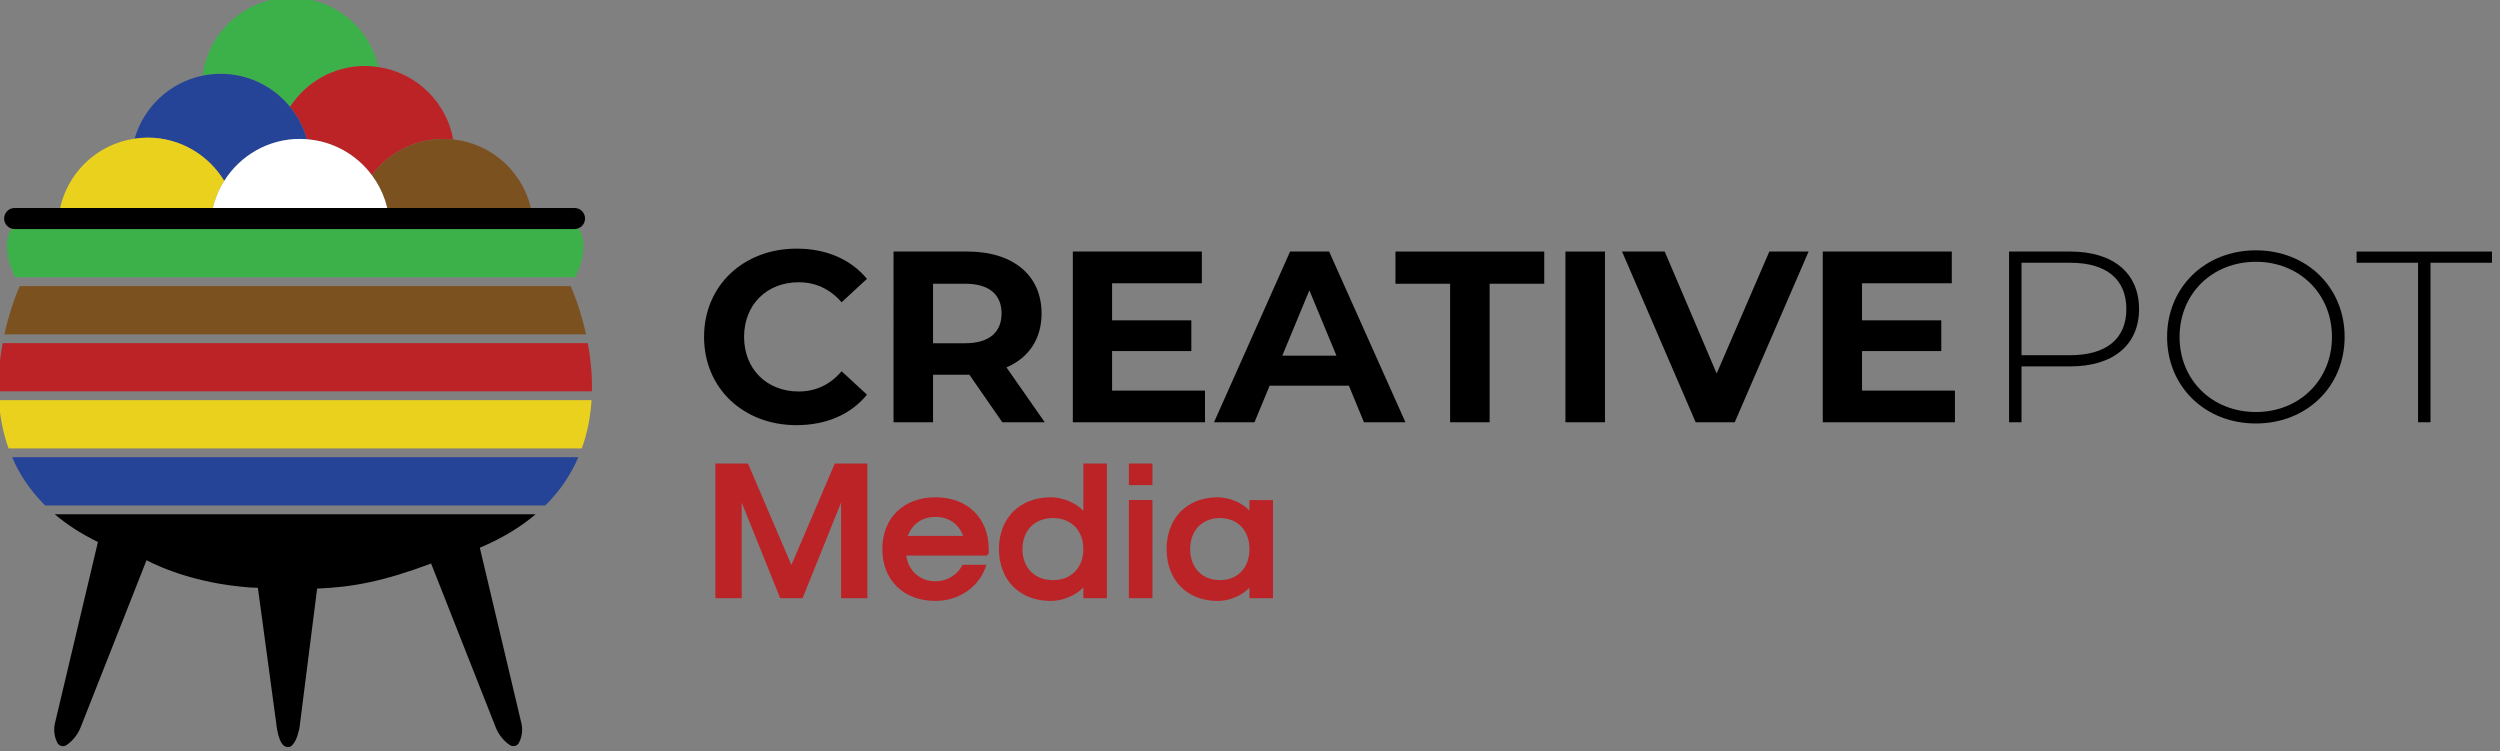
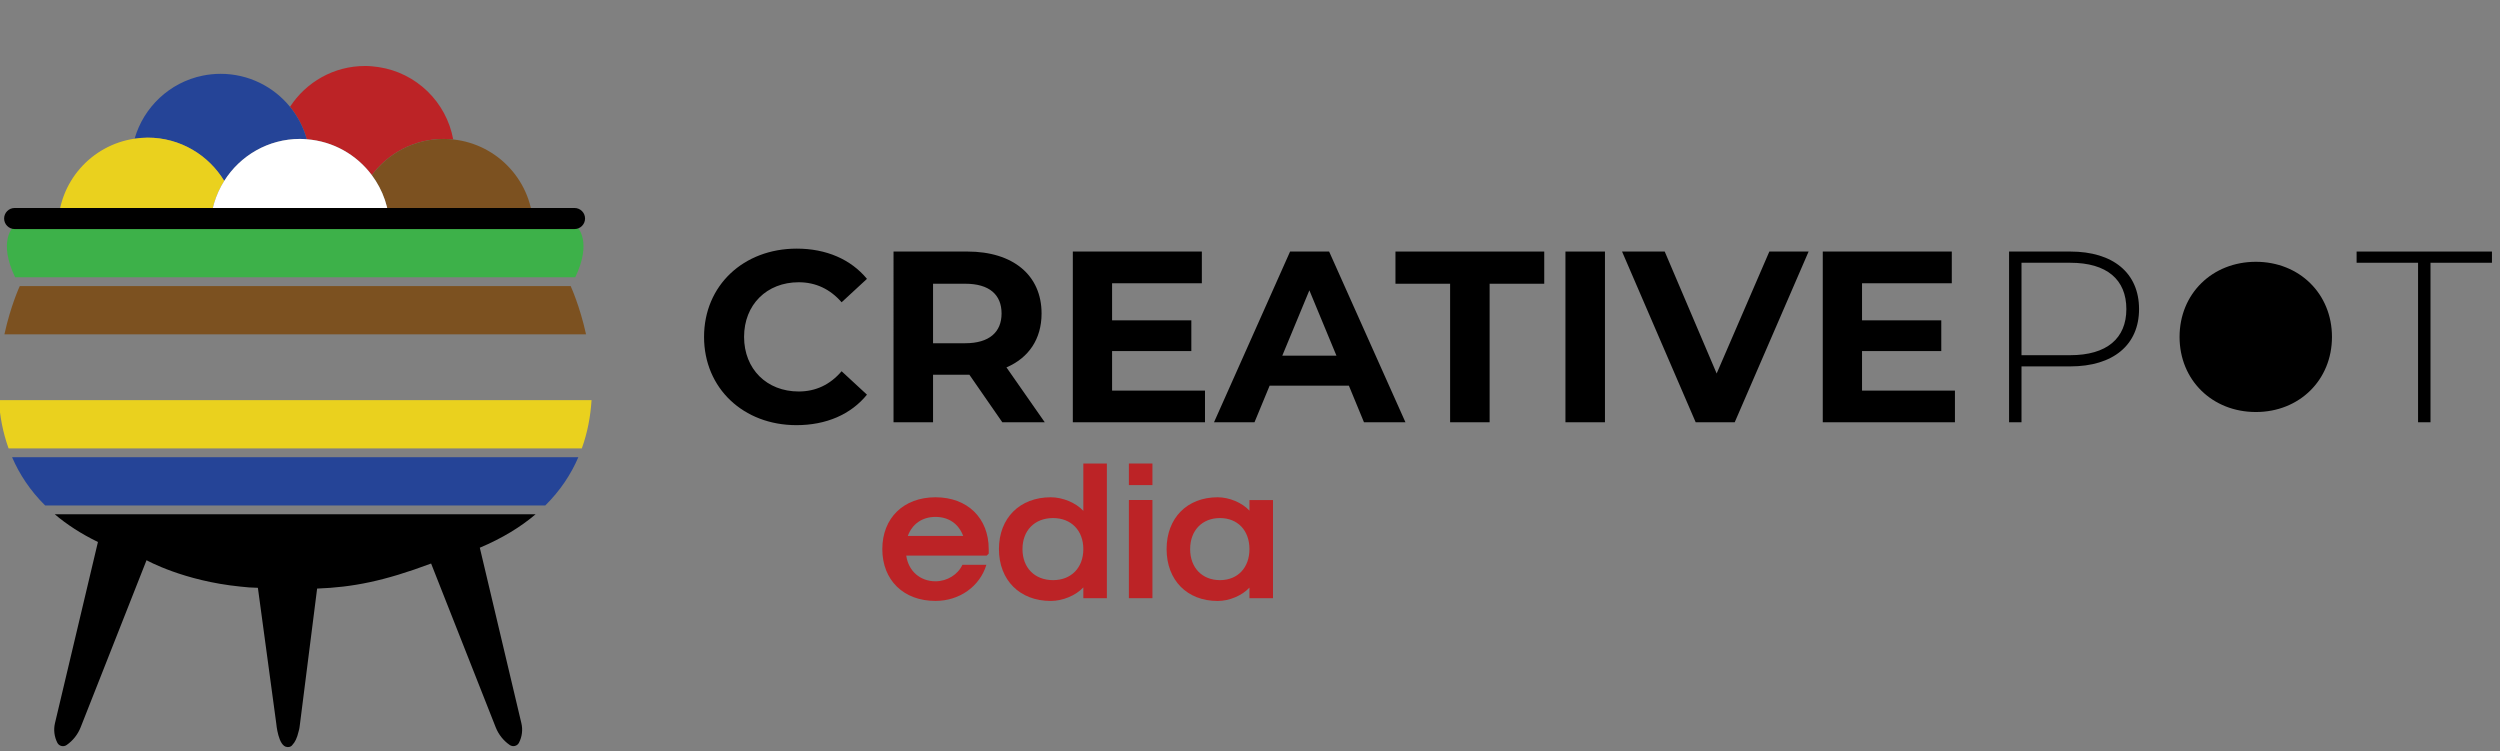
<svg xmlns="http://www.w3.org/2000/svg" width="132.292mm" height="39.761mm" viewBox="0 0 132.292 39.761" version="1.1" id="svg21789">
  <rect x="0" y="0" width="132.292" height="39.761" fill="#808080" stroke="none" />
  <defs id="defs21786" />
  <g id="layer1" transform="translate(-25.86,-55.718)">
    <g id="g422" transform="matrix(0.17,0,0,0.17,-6.113,7.149)">
      <g class="st0" id="g374" style="enable-background:new">
        <path d="m 407.23,390.57 c 0,-16.02 12.3,-27.48 28.85,-27.48 9.19,0 16.85,3.34 21.86,9.41 l -7.89,7.29 c -3.57,-4.1 -8.05,-6.23 -13.36,-6.23 -9.94,0 -17,6.98 -17,17 0,10.02 7.06,17 17,17 5.31,0 9.79,-2.12 13.36,-6.3 l 7.89,7.29 c -5.01,6.15 -12.68,9.49 -21.94,9.49 -16.47,0.01 -28.77,-11.45 -28.77,-27.47 z" id="path358" />
        <path d="m 500.07,417.14 -10.25,-14.8 h -0.61 -10.7 v 14.8 h -12.3 V 364 h 23 c 14.2,0 23.08,7.36 23.08,19.28 0,7.97 -4.02,13.82 -10.93,16.78 l 11.92,17.08 z m -11.54,-43.12 h -10.02 v 18.52 h 10.02 c 7.52,0 11.31,-3.49 11.31,-9.26 0,-5.84 -3.79,-9.26 -11.31,-9.26 z" id="path360" />
        <path d="m 563.16,407.27 v 9.87 H 522.02 V 364 h 40.16 v 9.87 h -27.94 v 11.54 h 24.67 v 9.57 h -24.67 v 12.3 h 28.92 z" id="path362" />
        <path d="m 607.95,405.75 h -24.67 l -4.71,11.39 h -12.6 L 589.65,364 h 12.15 l 23.76,53.14 h -12.91 z m -3.87,-9.34 -8.43,-20.34 -8.43,20.34 z" id="path364" />
        <path d="m 639.45,374.02 h -17 V 364 h 46.31 v 10.02 h -17 v 43.12 h -12.3 v -43.12 z" id="path366" />
        <path d="m 675.36,364 h 12.3 v 53.14 h -12.3 z" id="path368" />
        <path d="m 751.05,364 -23,53.14 H 715.9 L 692.98,364 h 13.28 l 16.17,37.96 16.4,-37.96 z" id="path370" />
        <path d="m 796.6,407.27 v 9.87 H 755.46 V 364 h 40.16 v 9.87 h -27.94 v 11.54 h 24.67 v 9.57 h -24.67 v 12.3 h 28.92 z" id="path372" />
      </g>
      <g class="st0" id="g382" style="enable-background:new">
        <path d="m 853.91,381.91 c 0,11.16 -8.05,17.84 -21.41,17.84 h -15.18 v 17.38 h -3.87 V 364 h 19.05 c 13.36,0 21.41,6.68 21.41,17.91 z m -3.95,0 c 0,-9.19 -6.07,-14.42 -17.46,-14.42 h -15.18 v 28.77 h 15.18 c 11.39,0 17.46,-5.24 17.46,-14.35 z" id="path376" />
-         <path d="m 862.64,390.57 c 0,-15.41 11.77,-26.95 27.63,-26.95 15.79,0 27.63,11.46 27.63,26.95 0,15.49 -11.84,26.95 -27.63,26.95 -15.86,0 -27.63,-11.54 -27.63,-26.95 z m 51.32,0 c 0,-13.44 -10.17,-23.38 -23.68,-23.38 -13.59,0 -23.76,9.94 -23.76,23.38 0,13.44 10.17,23.38 23.76,23.38 13.51,0 23.68,-9.94 23.68,-23.38 z" id="path378" />
+         <path d="m 862.64,390.57 z m 51.32,0 c 0,-13.44 -10.17,-23.38 -23.68,-23.38 -13.59,0 -23.76,9.94 -23.76,23.38 0,13.44 10.17,23.38 23.76,23.38 13.51,0 23.68,-9.94 23.68,-23.38 z" id="path378" />
        <path d="M 940.76,367.49 H 921.63 V 364 h 42.13 v 3.49 h -19.13 v 49.65 h -3.87 z" id="path380" />
      </g>
      <g class="st0" id="g394" style="enable-background:new">
-         <path class="st1" d="m 410.77,429.98 h 10.14 l 13.51,31.59 13.51,-31.59 h 10.14 v 41.92 h -8.19 V 442.14 L 437.9,471.9 h -6.97 l -11.98,-29.76 v 29.76 h -8.19 v -41.92 z" id="path384" style="fill:#bc2326" />
        <path class="st1" d="m 462.72,456.62 c 0,-9.66 6.6,-16.13 16.56,-16.13 9.96,0 16.56,6.48 16.56,16.13 v 1.41 l -0.61,0.61 h -25.06 c 0.67,4.83 4.34,8 9.11,8 3.61,0 6.97,-2.08 8.37,-5.13 h 7.46 c -2.02,6.72 -8.37,11.24 -15.83,11.24 -9.96,0.01 -16.56,-6.47 -16.56,-16.13 z m 25.17,-4.09 c -1.41,-3.79 -4.52,-5.93 -8.62,-5.93 -4.09,0 -7.21,2.14 -8.62,5.93 z" id="path386" style="fill:#bc2326" />
        <path class="st1" d="m 499.02,456.62 c 0,-9.66 6.48,-16.13 16.13,-16.13 3.73,0 7.82,1.71 10.14,4.22 v -14.73 h 7.33 v 41.92 h -7.33 v -3.36 c -2.32,2.51 -6.42,4.22 -10.14,4.22 -9.65,0 -16.13,-6.48 -16.13,-16.14 z m 26.27,0 c 0,-5.8 -3.79,-9.66 -9.41,-9.66 -5.74,0 -9.53,3.85 -9.53,9.66 0,5.81 3.79,9.66 9.53,9.66 5.63,0 9.41,-3.85 9.41,-9.66 z" id="path388" style="fill:#bc2326" />
        <path class="st1" d="m 539.47,429.98 h 7.33 v 6.72 h -7.33 z m 0,11.36 h 7.33 v 30.56 h -7.33 z" id="path390" style="fill:#bc2326" />
        <path class="st1" d="m 551.21,456.62 c 0,-9.66 6.36,-16.13 15.89,-16.13 3.61,0 7.58,1.65 9.9,4.16 v -3.3 h 7.33 v 30.56 H 577 v -3.3 c -2.32,2.5 -6.29,4.16 -9.9,4.16 -9.54,-0.01 -15.89,-6.49 -15.89,-16.15 z m 25.79,0 c 0,-5.8 -3.67,-9.66 -9.17,-9.66 -5.56,0 -9.29,3.85 -9.29,9.66 0,5.81 3.73,9.66 9.29,9.66 5.5,0 9.17,-3.85 9.17,-9.66 z" id="path392" style="fill:#bc2326" />
      </g>
-       <path class="st2" d="m 278.35,318.95 c 4.97,-7.65 13.58,-12.72 23.38,-12.72 1.42,0 2.8,0.14 4.16,0.34 -2.85,-12.37 -13.91,-21.61 -27.15,-21.61 -14.17,0 -25.85,10.58 -27.62,24.27 1.81,-0.37 3.69,-0.57 5.61,-0.57 8.73,0.01 16.51,4.02 21.62,10.29 z" id="path396" style="fill:#3db149" />
      <path class="st1" d="m 278.35,318.95 c 2.39,2.93 4.17,6.36 5.22,10.1 8.3,0.62 15.56,4.87 20.25,11.17 5.08,-6.83 13.19,-11.27 22.36,-11.27 1,0 1.99,0.06 2.97,0.16 -2.12,-11.66 -11.47,-20.77 -23.25,-22.53 -1.36,-0.2 -2.74,-0.34 -4.16,-0.34 -9.81,-0.01 -18.42,5.06 -23.39,12.71 z" id="path398" style="fill:#bc2326" />
      <path class="st3" d="m 257.88,342.01 c 4.94,-7.84 13.64,-13.06 23.59,-13.06 0.71,0 1.41,0.05 2.11,0.11 -1.04,-3.74 -2.83,-7.17 -5.22,-10.1 -5.11,-6.27 -12.89,-10.28 -21.61,-10.28 -1.92,0 -3.8,0.2 -5.61,0.57 -10.19,2.08 -18.34,9.74 -21.17,19.64 1.34,-0.2 2.7,-0.33 4.09,-0.33 10.1,-0.02 18.93,5.39 23.82,13.45 z" id="path400" style="fill:#254497" />
      <path class="st4" d="m 253.59,357 c 0,-0.06 -0.01,-0.11 -0.01,-0.17 0,-5.45 1.59,-10.52 4.29,-14.82 -4.89,-8.06 -13.72,-13.47 -23.83,-13.47 -1.39,0 -2.75,0.14 -4.09,0.33 -13.45,1.98 -23.79,13.54 -23.79,27.55 0,0.19 0.02,0.38 0.03,0.57 h 47.4 z" id="path402" style="fill:#ead11e" />
      <path class="st5" d="m 303.82,340.22 c 3.46,4.64 5.53,10.38 5.53,16.61 0,0.06 -0.01,0.11 -0.01,0.17 h 44.71 c 0,-0.06 0.01,-0.11 0.01,-0.17 0,-14.4 -10.91,-26.24 -24.91,-27.72 -0.98,-0.1 -1.96,-0.16 -2.97,-0.16 -9.17,0 -17.28,4.44 -22.36,11.27 z" id="path404" style="fill:#7c5120" />
      <path class="st6" d="m 303.82,340.22 c -4.69,-6.3 -11.95,-10.54 -20.25,-11.17 -0.7,-0.05 -1.39,-0.11 -2.11,-0.11 -9.95,0 -18.65,5.23 -23.59,13.06 -2.7,4.3 -4.29,9.37 -4.29,14.82 0,0.06 0.01,0.11 0.01,0.17 h 23.29 1.87 30.59 c 0,-0.06 0.01,-0.11 0.01,-0.17 0,-6.22 -2.07,-11.96 -5.53,-16.6 z" id="path406" style="fill:#ffffff" />
      <path class="st5" d="M 365.71,374.75 H 194.23 c 0,0 -2.82,6.04 -4.78,15.02 H 370.5 c -1.98,-8.97 -4.79,-15.02 -4.79,-15.02 z" id="path408" style="fill:#7c5120" />
      <path class="st3" d="m 202.13,443.04 h 155.68 c 4.71,-4.67 8.03,-9.77 10.29,-15.02 H 191.84 c 2.26,5.24 5.57,10.35 10.29,15.02 z" id="path410" style="fill:#254497" />
-       <path class="st1" d="m 187.6,407.52 h 184.73 c 0.11,-5.38 -0.45,-10.49 -1.29,-15.02 H 188.89 c -0.84,4.53 -1.4,9.65 -1.29,15.02 z" id="path412" style="fill:#bc2326" />
      <path class="st4" d="m 190.75,425.28 h 178.43 c 1.81,-5.01 2.72,-10.09 3.03,-15.02 h -184.5 c 0.32,4.93 1.23,10.01 3.04,15.02 z" id="path414" style="fill:#ead11e" />
      <path class="st2" d="m 367.87,356.53 -87.91,0.46 -87.91,-0.46 c 0,0 -4.58,4.41 0.73,15.48 h 174.36 c 5.31,-11.07 0.73,-15.48 0.73,-15.48 z" id="path416" style="fill:#3db149" />
      <path d="M 366.91,357 H 192.64 c -1.81,0 -3.28,-1.47 -3.28,-3.28 v 0 c 0,-1.81 1.47,-3.28 3.28,-3.28 h 174.27 c 1.81,0 3.28,1.47 3.28,3.28 v 0 c 0,1.81 -1.47,3.28 -3.28,3.28 z" id="path418" />
      <path d="m 337.43,456.19 c 7.06,-2.97 12.78,-6.51 17.38,-10.42 h -149.7 c 3.72,3.16 8.16,6.07 13.45,8.64 l -13.37,56.38 c -0.49,2.07 -0.22,4.25 0.75,6.14 0.54,1.04 1.91,1.35 2.87,0.68 1.96,-1.36 3.48,-3.28 4.36,-5.5 l 20.52,-52.03 c 0,0 11.43,6.43 29.2,8.21 1.81,0.21 3.64,0.36 5.46,0.38 l 5.72,42.23 v 0 c 0,0 0.6,7.26 3.44,7.33 0,0 0.06,0.01 0.16,0.01 0.59,0.04 1.18,-0.23 1.53,-0.8 0.64,-0.67 1.34,-1.9 1.85,-4.15 0.12,-0.41 0.22,-0.82 0.27,-1.24 l 0.15,-1.15 v 0 0 l 5.32,-41.99 c 11.01,-0.41 20.77,-2.29 35.48,-7.8 l 20.11,50.99 c 0.88,2.22 2.39,4.14 4.36,5.5 0.96,0.67 2.33,0.36 2.87,-0.68 0.98,-1.89 1.25,-4.07 0.75,-6.14 z" id="path420" />
    </g>
  </g>
</svg>